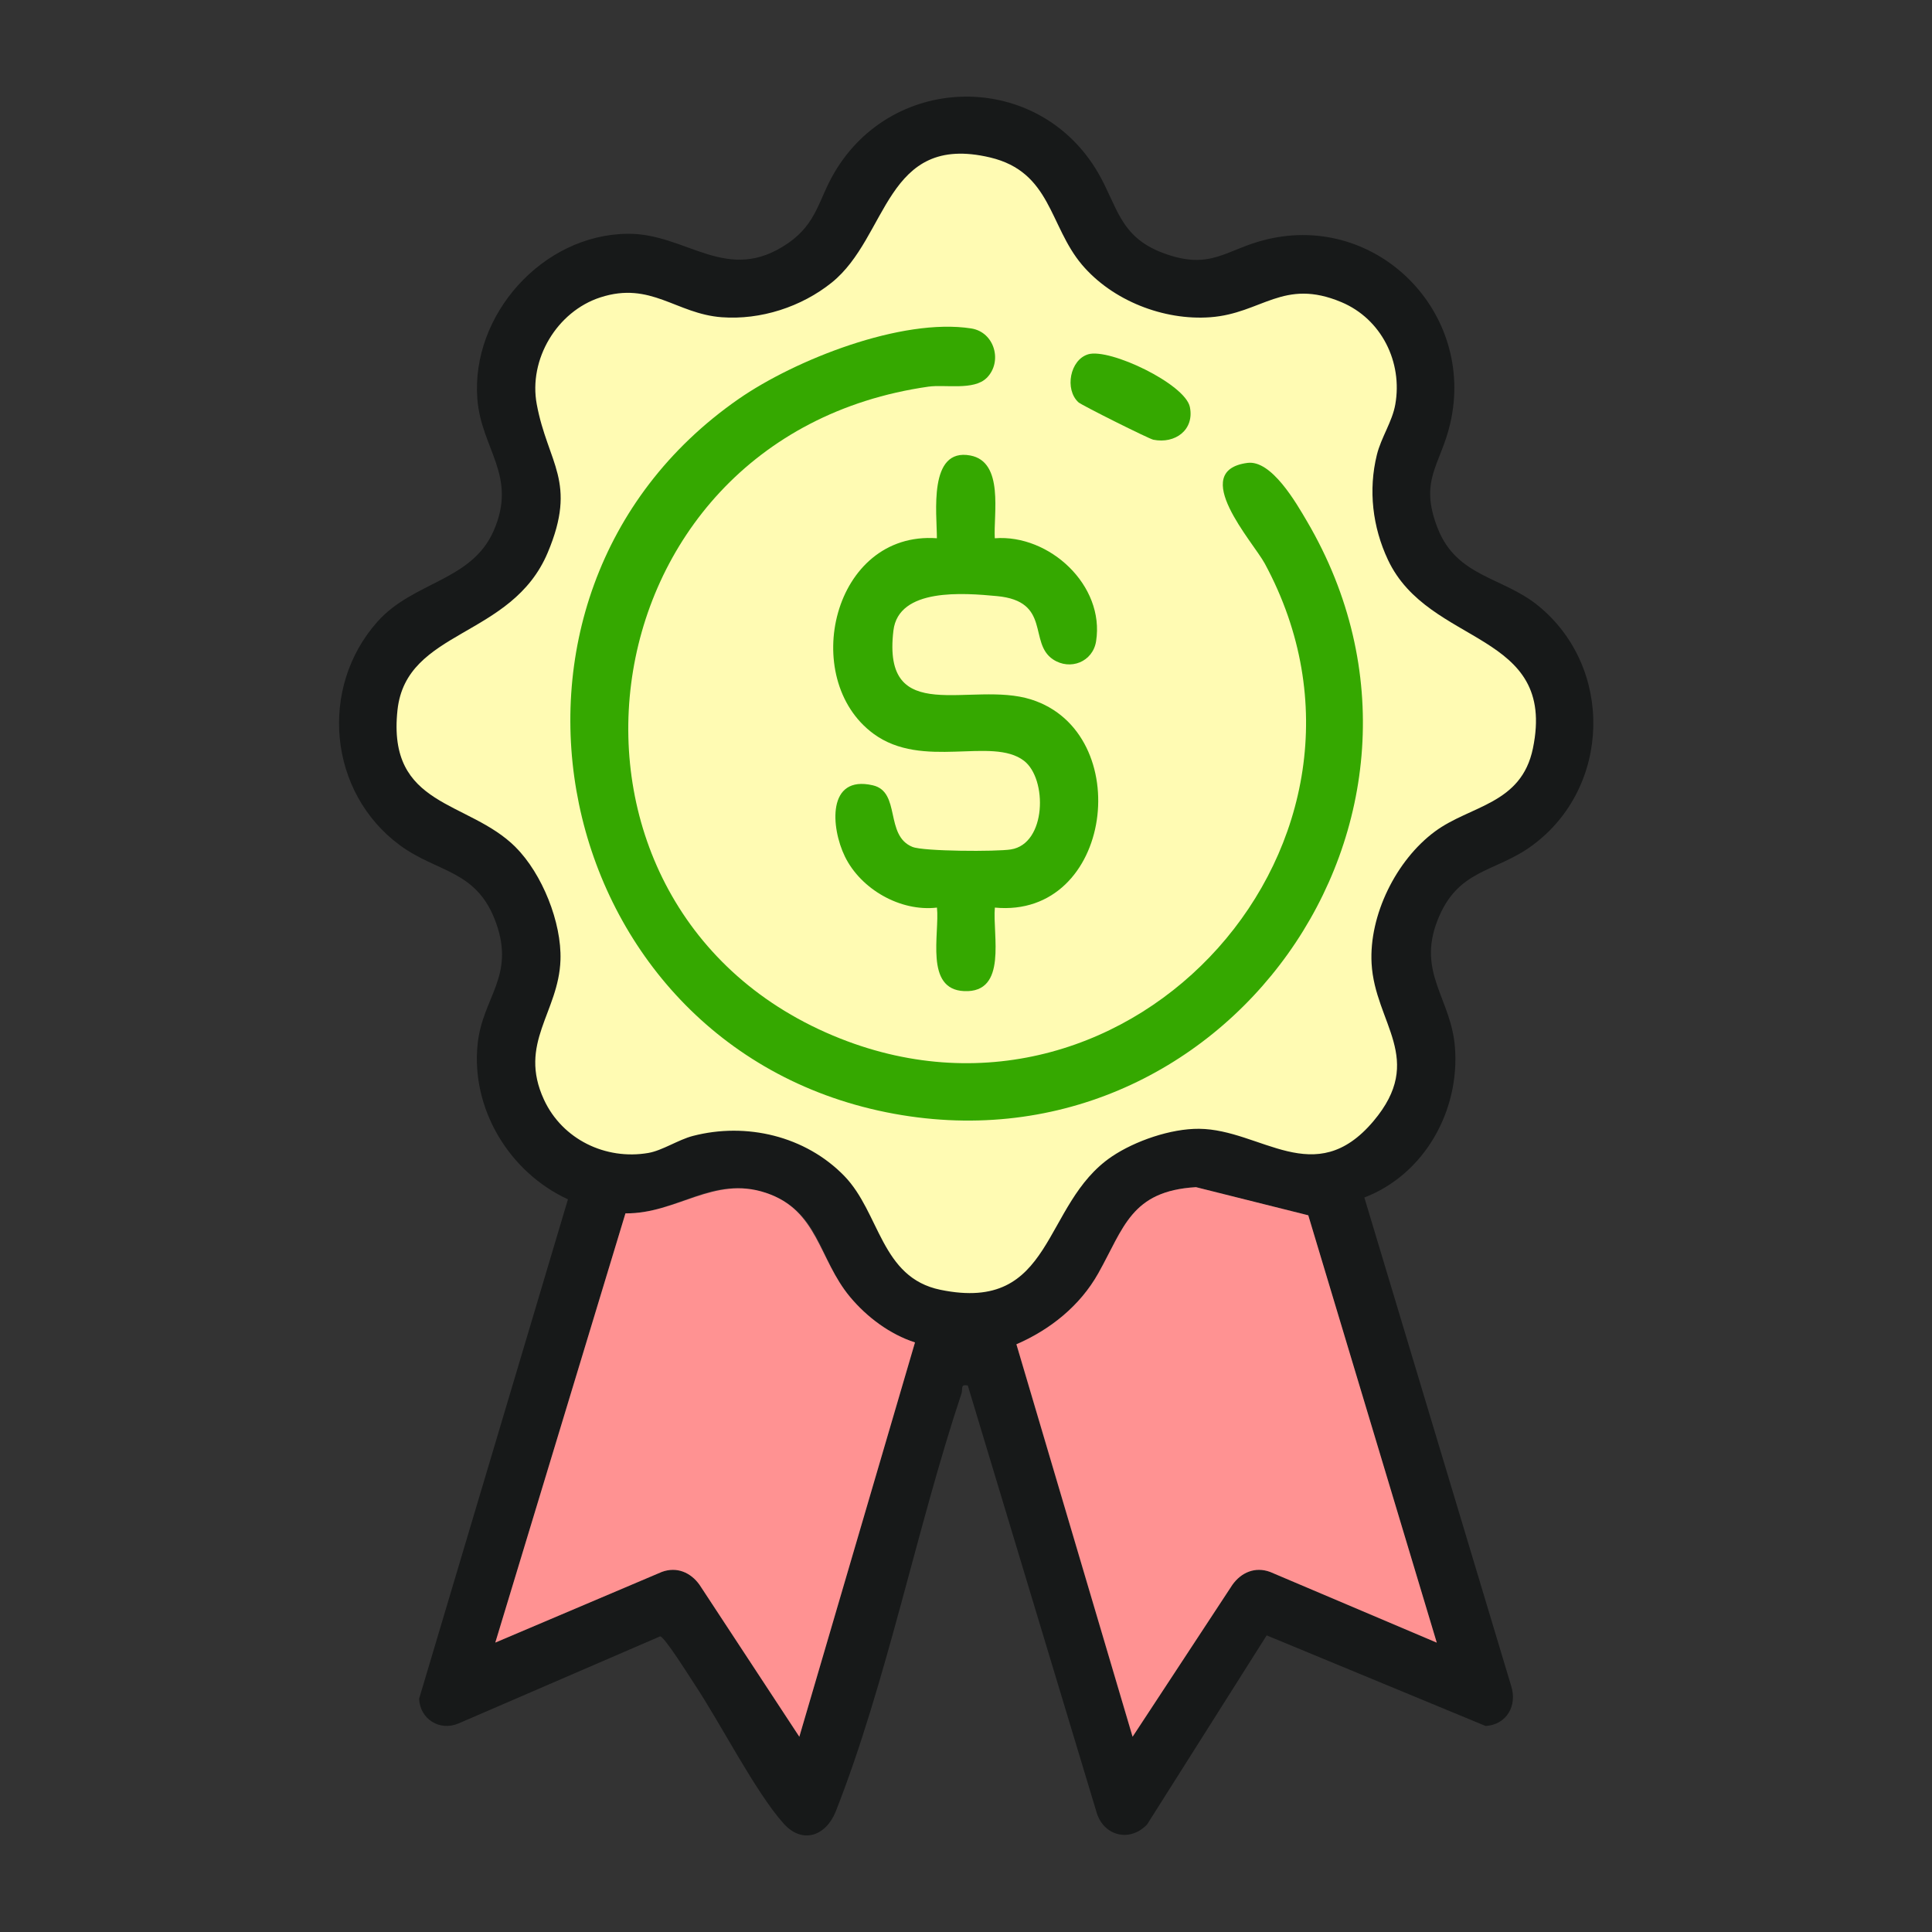
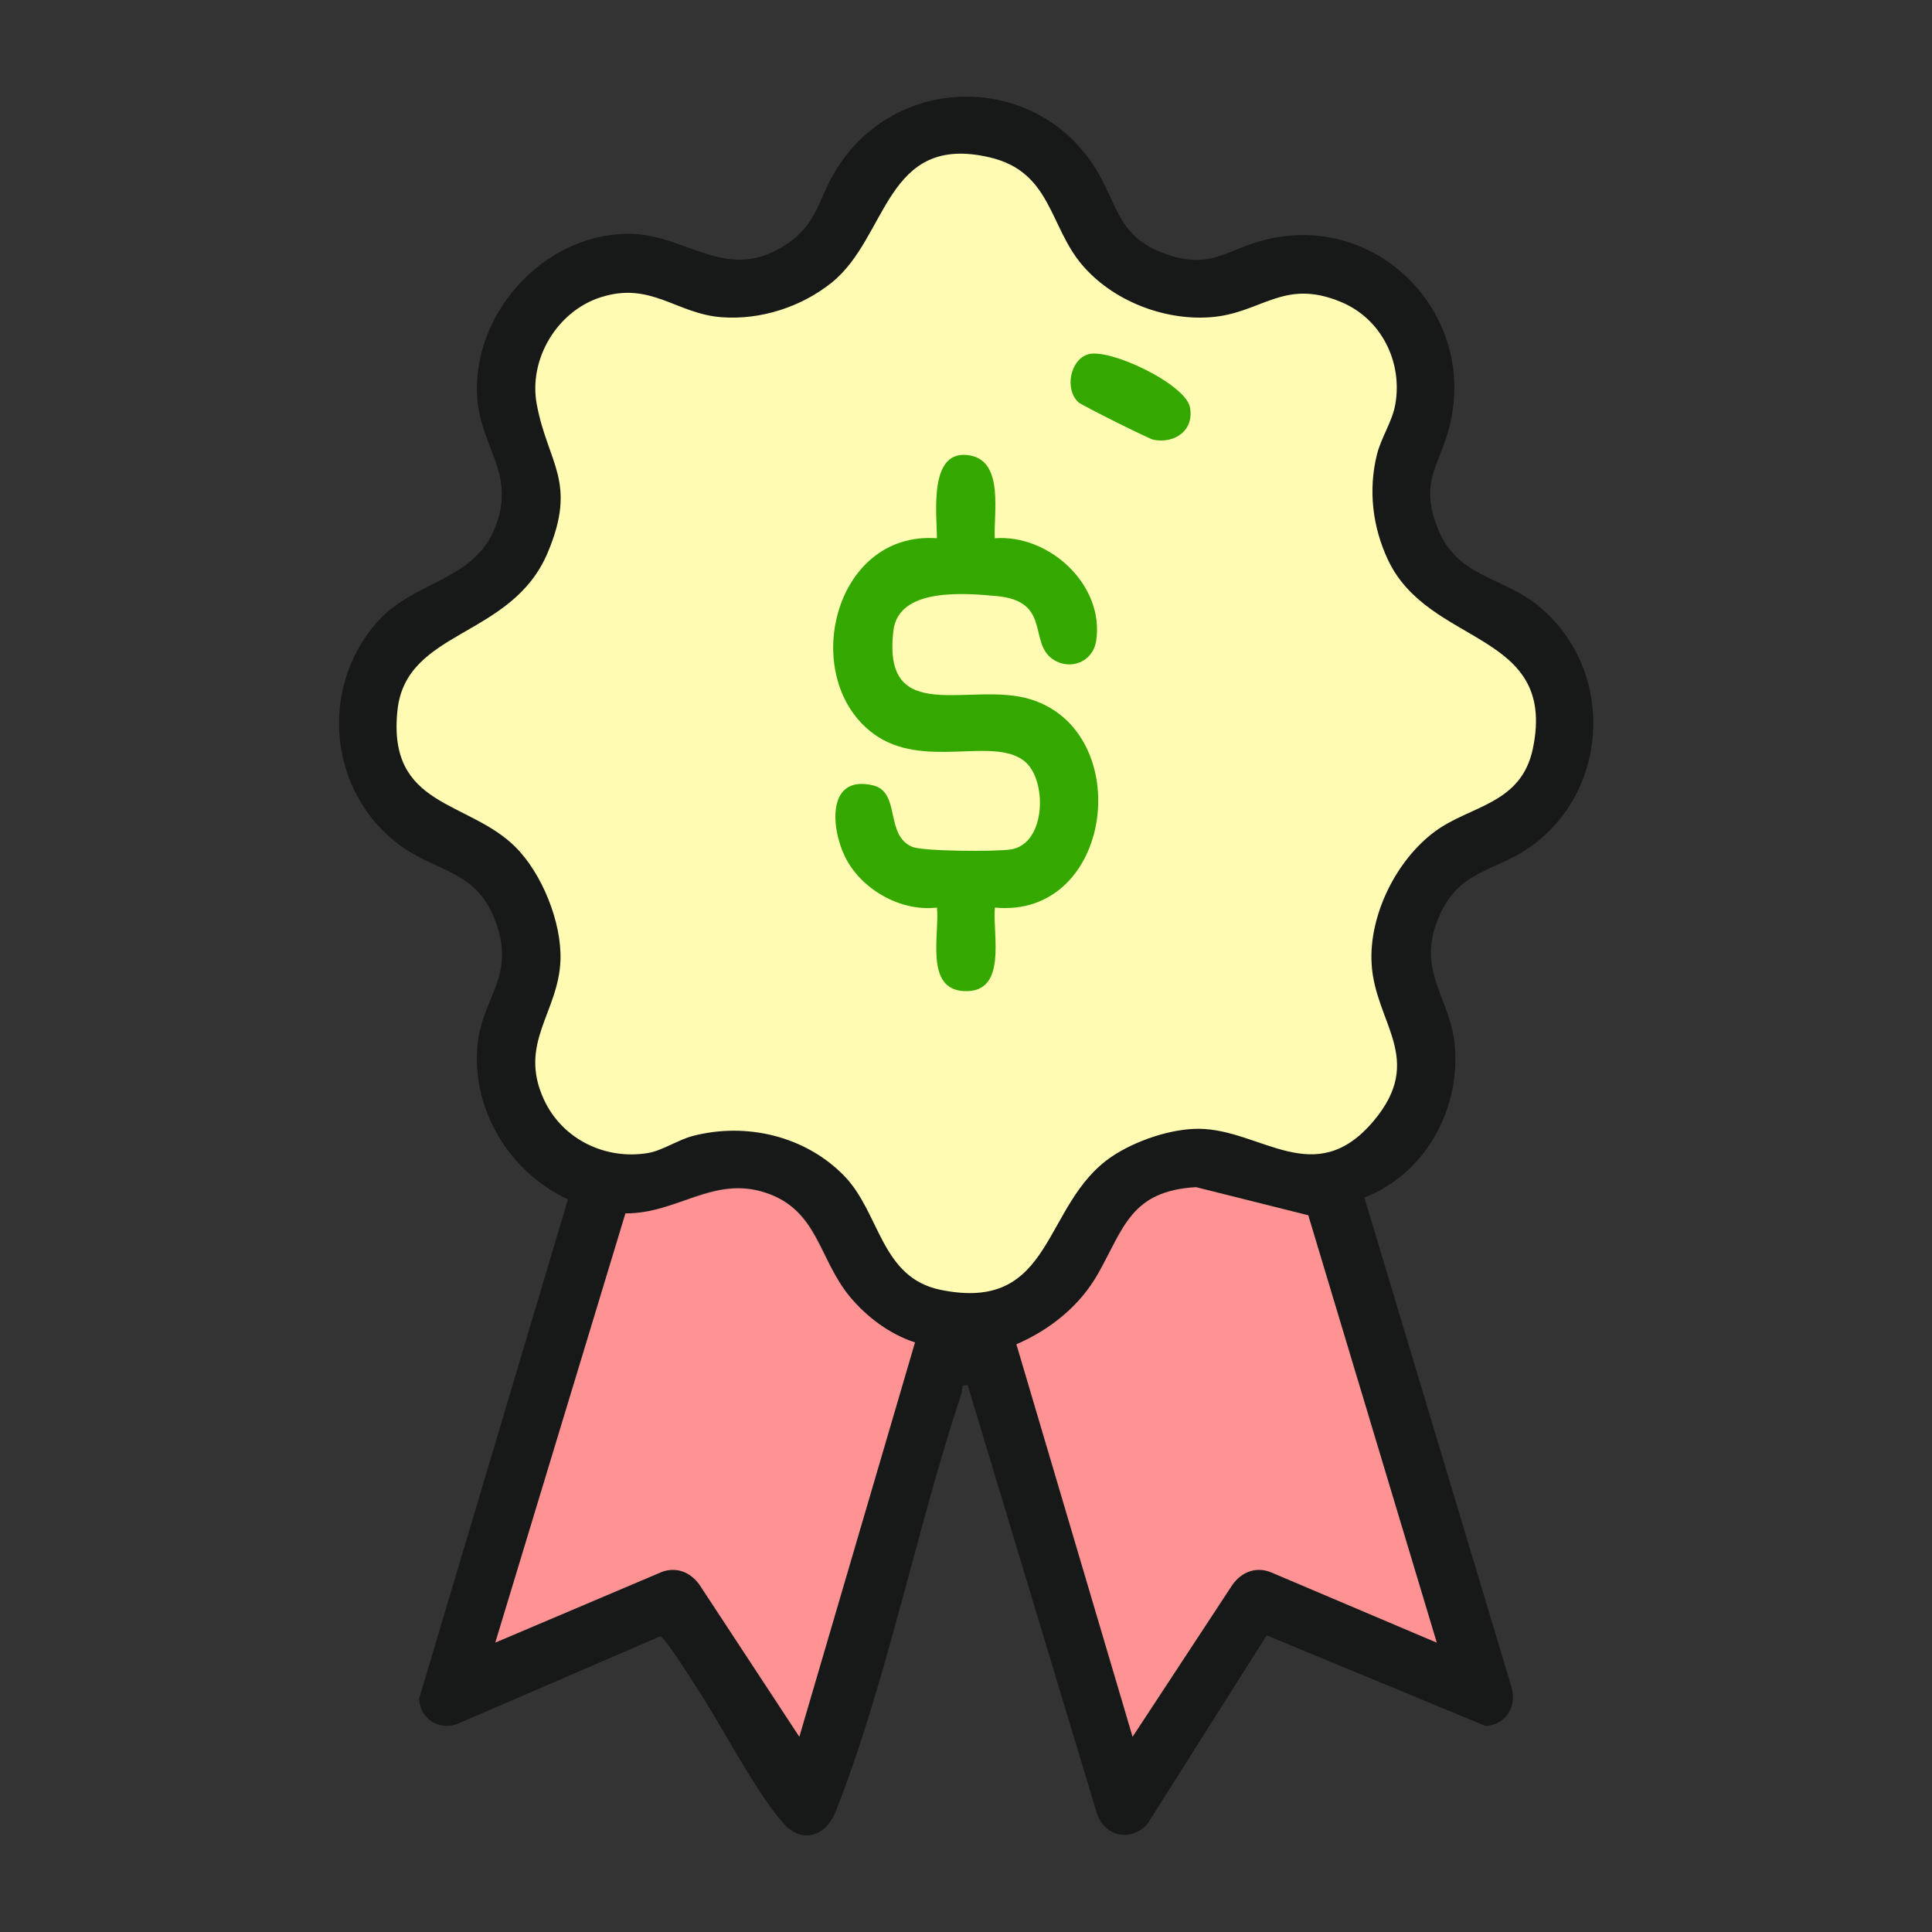
<svg xmlns="http://www.w3.org/2000/svg" id="Capa_1" data-name="Capa 1" viewBox="0 0 300 300">
  <rect x="0" y="0" width="300" height="300" fill="#333333" stroke="none" />
  <defs>
    <style>
      .cls-1 {
        fill: #171919;
      }

      .cls-2 {
        fill: #fffbb3;
      }

      .cls-3 {
        fill: #ff9292;
      }

      .cls-4 {
        fill: #35a800;
      }
    </style>
  </defs>
  <path class="cls-2" d="M99.97,41.46s21.53,14.14,29.43,0c7.89-14.14,19.29-31.03,34.61-15.71,0,0,8.64,24.75,32.61,17.68,0,0,25.93-7.02,23.96,24.97,0,0-5.11,16.28,12.57,28.85,0,0,19.71,15.17,0,31.03,0,0-17.68,1.57-13.36,30.64,0,0,4.72,24.9-21.21,22.78,0,0-24.23-12.57-32.35,12.57,0,0-12.44,21.61-33.26,0,0,0-6.77-16.13-26.71-12.57,0,0-29.46,12.18-25.93-25.93,0,0,4.71-21.61-8.64-26.71,0,0-33.39-11.78,3.14-37.71,0,0,11.38-7.69,5.89-22.96,0,0-10.18-26.93,19.25-26.93Z" />
  <path class="cls-1" d="M211.85,185.93l22.8,75.85c.99,3.07-.7,6.03-3.96,6.23l-34-14.07-18.57,29.36c-2.74,2.88-6.9,1.75-7.9-2.07l-19.94-66.09c-1.21-.24-.74.5-.98,1.24-6.91,20.71-11.66,44.97-19.51,64.86-1.53,3.88-5.21,5.18-8.13,1.9-4.39-4.92-9.81-15.6-13.81-21.61-.73-1.1-4.66-7.38-5.34-7.44l-31.32,13.53c-2.91,1.24-5.98-.67-6.11-3.84l23.11-77.55c-9.11-4.2-15.09-14.06-14.02-24.16.77-7.22,5.82-10.43,2.87-18.73s-9.07-7.77-14.92-12.07c-11.13-8.18-12.67-24.49-3.48-34.77,5.57-6.22,14.58-6.27,18-14.05,3.78-8.59-1.92-12.69-2.52-20.53-.99-13,10.1-25.49,23.33-25.62,9.2-.1,15.45,8.05,24.98,1.42,4.42-3.08,4.69-6.76,7.11-10.88,9.22-15.74,31.78-15.82,40.97-.01,3.01,5.18,3.34,9.92,10.05,12.44,7.51,2.82,9.71-.55,16.11-2.09,17.2-4.15,32.48,11.33,28.53,28.53-1.51,6.58-4.92,8.79-1.95,16.34s10.07,7.52,15.57,11.98c11.83,9.61,11.36,28.25-.89,37.25-5.82,4.28-11.59,3.57-14.74,11.69s2.13,12.06,2.73,19.62c.78,9.85-4.7,19.74-14.04,23.35ZM80.08,131.57c4.1,4.1,7.15,11.68,6.95,17.49-.27,8.17-6.63,12.91-2.56,21.7,2.85,6.16,9.57,9.41,16.2,8.27,2.16-.37,4.65-2.05,6.91-2.64,8.3-2.16,17.48,0,23.52,6.21,5.57,5.74,5.66,15.78,14.93,17.68,17.77,3.66,15.68-13.31,26.61-20.69,3.62-2.44,9.18-4.35,13.56-4.31,9.61.09,17.96,9.6,27.06-1.18,8.17-9.68.24-15.18-.28-24.48-.42-7.52,3.83-16.07,9.84-20.51,5.49-4.06,13.41-4.19,15.21-12.9,3.79-18.35-16.14-15.72-22.51-29.28-2.4-5.1-3.07-10.84-1.72-16.31.67-2.71,2.39-5.14,2.86-7.82,1.16-6.57-2.14-13.26-8.36-15.88-9.03-3.8-12.37,1.75-20.35,2.34-7.27.54-15.23-2.59-19.94-8.15-5.1-6.03-4.78-14.41-14.27-16.66-16.33-3.86-15.76,12.33-24.59,19.43-4.71,3.78-11.03,5.83-17.09,5.38-7.09-.53-10.99-5.63-18.84-3.08-6.74,2.19-11.18,9.62-9.87,16.61,1.72,9.21,6.35,11.98,1.7,23.02-5.61,13.33-21.97,11.86-23.33,24.46-1.63,15.18,10.99,13.92,18.36,21.29ZM142.08,208.45c-3.9-1.25-7.49-3.95-10.09-7.07-4.9-5.89-4.6-13.34-13.07-16.16s-13.79,3.27-21.8,3.19l-20.21,66.65,25.85-10.97c2.32-.86,4.49.06,5.87,2.01l15.49,23.58,17.96-61.23ZM223.08,255.06l-19.95-66.35-17.44-4.37c-10.08.61-11.19,6.28-15.17,13.38-2.83,5.04-7.44,8.74-12.71,11.02l18.04,60.94,15.49-23.58c1.38-1.95,3.56-2.87,5.87-2.01l25.85,10.97Z" />
  <path class="cls-3" d="M142.08,208.45l-17.96,61.23-15.49-23.58c-1.38-1.95-3.56-2.87-5.87-2.01l-25.85,10.97,20.21-66.65c8,.08,13.7-5.89,21.8-3.19s8.17,10.28,13.07,16.16c2.6,3.12,6.19,5.82,10.09,7.07Z" />
  <path class="cls-3" d="M223.08,255.06l-25.85-10.97c-2.32-.86-4.49.06-5.87,2.01l-15.49,23.58-18.04-60.94c5.26-2.28,9.88-5.98,12.71-11.02,3.99-7.1,5.09-12.78,15.17-13.38l17.44,4.37,19.95,66.35Z" />
-   <path class="cls-4" d="M153.21,58.68c-1.98,1.99-6.46.99-9.05,1.36-54.94,7.85-63.59,81.47-13.67,101.23,45.41,17.98,89.07-30.95,65.9-73.77-1.81-3.34-11.9-14.4-2.69-15.62,3.74-.5,7.58,6.22,9.25,9.07,27.06,46.13-13.14,102.32-65.34,91.76-52.56-10.63-67-80.07-22.97-110.72,8.81-6.13,25.39-12.67,36.17-10.99,3.64.57,4.91,5.17,2.41,7.68Z" />
  <path class="cls-4" d="M154.49,83.58c8.46-.64,17.08,7.31,15.71,15.99-.5,3.2-4.01,4.6-6.69,2.82-3.86-2.57-.21-9.04-8.72-9.83-5.13-.48-15.26-1.32-16.06,5.35-1.82,15.16,12.05,7.76,21.37,10.7,16.33,5.15,12.76,34.07-5.62,32.32-.38,4.23,2.02,13.26-4.76,12.97-6.2-.26-3.79-8.93-4.23-12.97-5.68.67-11.81-2.85-14.29-7.92-2.2-4.51-2.8-12.71,4.32-11.07,4.41,1.01,1.81,7.81,6.17,9.57,1.73.7,13.05.75,15.28.39,5.54-.87,5.69-10.96,2.03-13.77-4.97-3.8-15.71,1.43-23.36-4.19-11.62-8.55-6.34-31.52,9.84-30.36.01-3.78-1.39-14.1,5.2-12.85,5.26,1,3.57,9.1,3.79,12.85Z" />
  <path class="cls-4" d="M168.95,55.02c3.34-1.01,15.07,4.6,15.81,8.17s-2.3,5.77-5.67,5.09c-.67-.13-11.16-5.37-11.63-5.81-2.18-2.01-1.31-6.6,1.5-7.45Z" />
</svg>